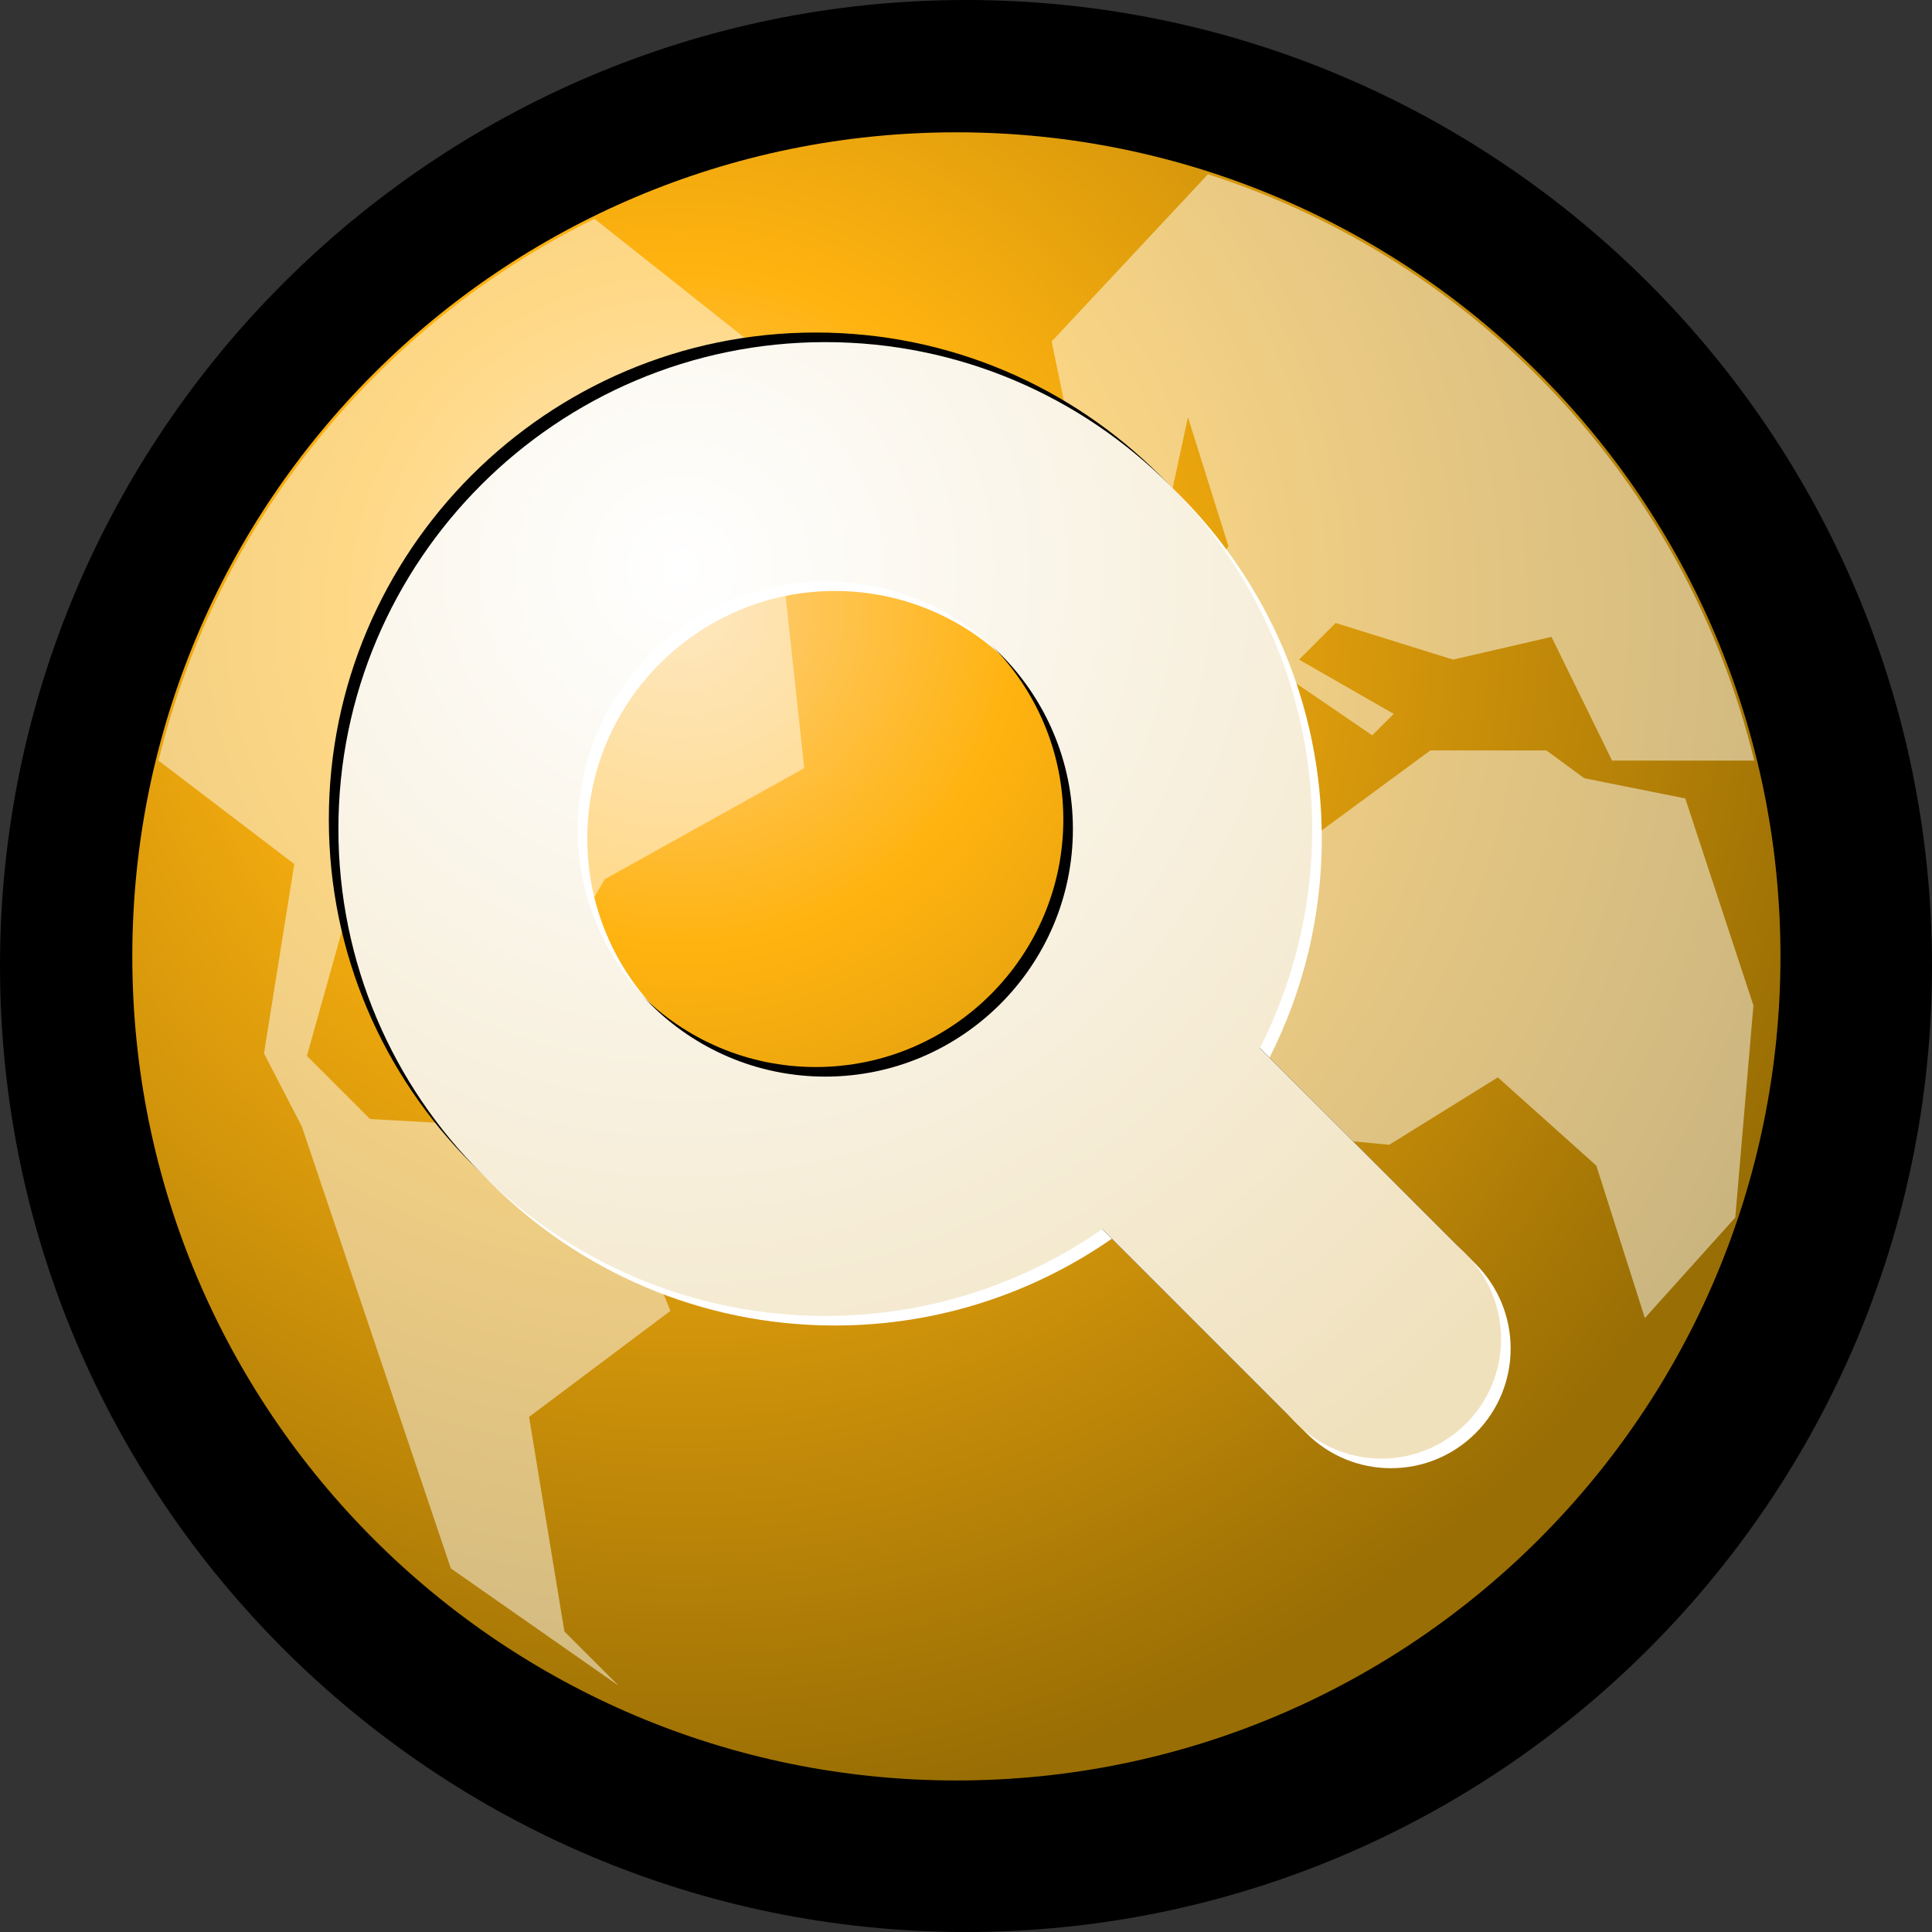
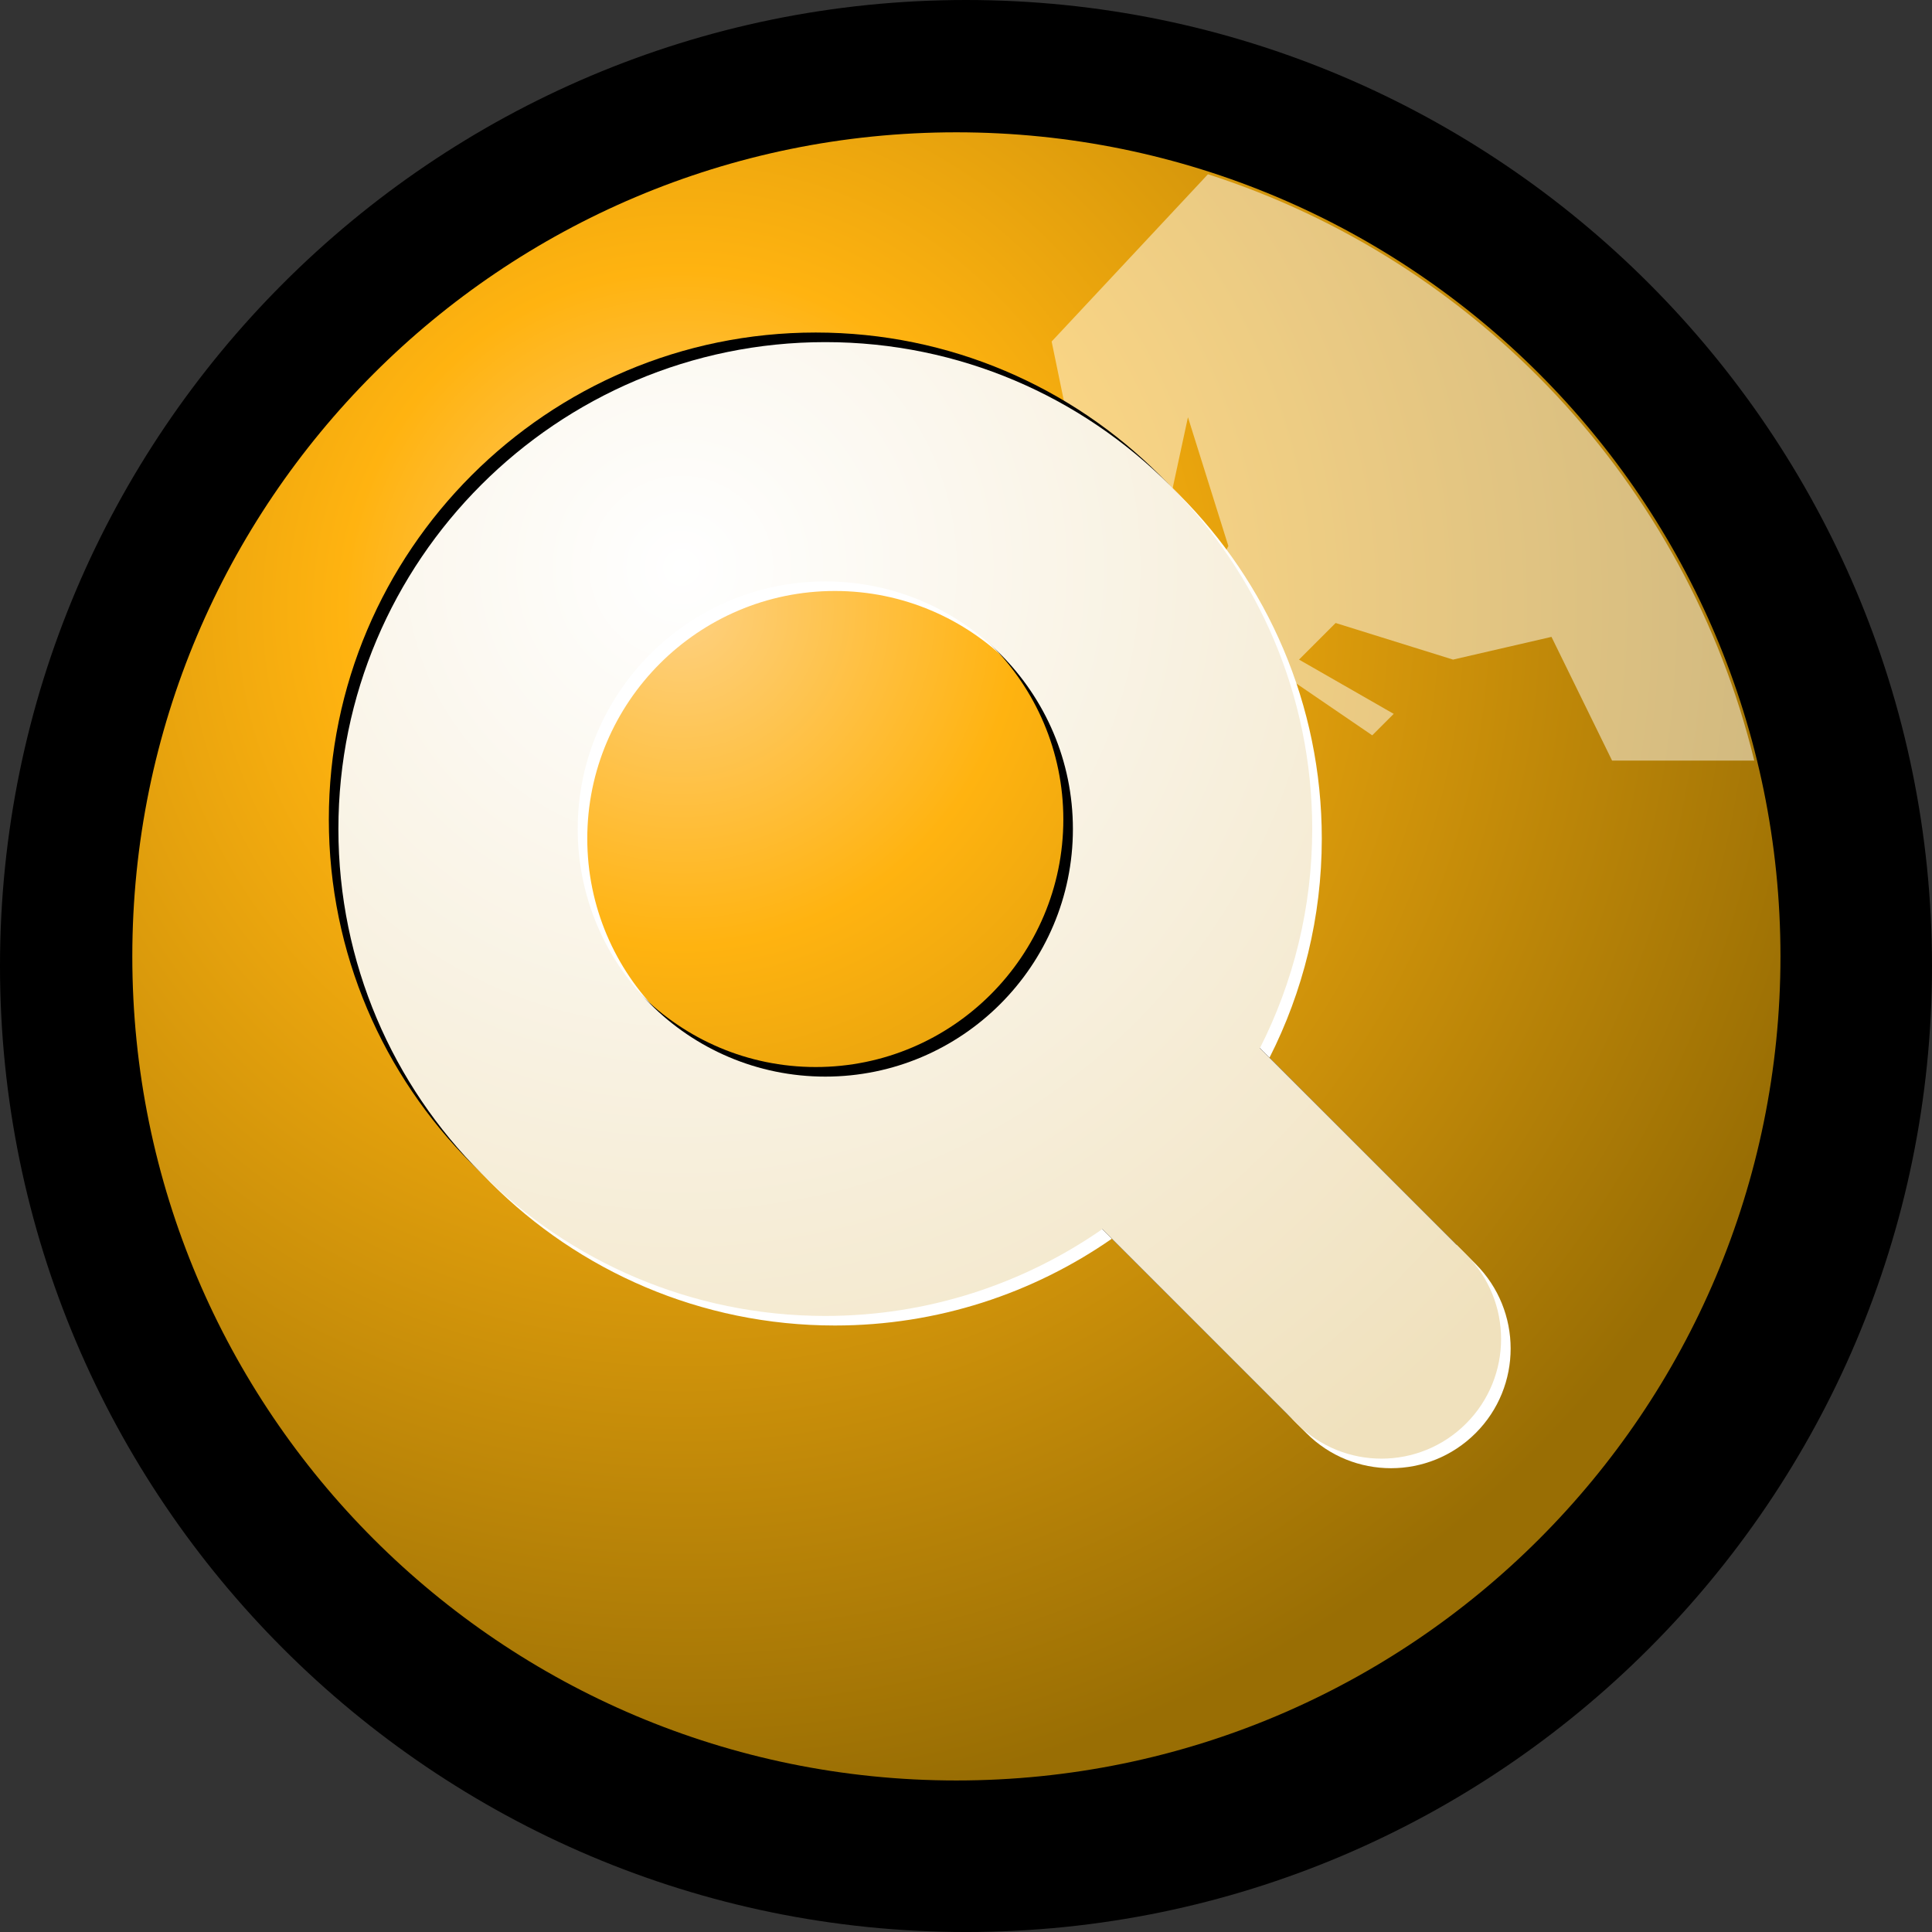
<svg width="200.954pt" height="200.954pt" viewBox="0 0 200.954 200.954" xml:space="preserve">
  <rect x="0" y="0" width="200.954" height="200.954" fill="#333333" stroke="none" />
  <g id="Layer_x0020_1" style="fill-rule:nonzero;clip-rule:nonzero;stroke:#000000;stroke-miterlimit:4;">
    <path style="stroke:none;" d="M0,100.477c0,55.403,45.074,100.478,100.477,100.478c55.403,0,100.477-45.074,100.477-100.478C200.954,45.074,155.88,0,100.477,0C45.074,0,0,45.074,0,100.477z" />
    <radialGradient id="aigrd1" cx="70.882" cy="63.288" r="125.105" fx="70.882" fy="63.288" gradientUnits="userSpaceOnUse">
      <stop offset="0" style="stop-color:#FED182" />
      <stop offset="0.281" style="stop-color:#FFB310" />
      <stop offset="1" style="stop-color:#996E04" />
    </radialGradient>
    <path style="fill-rule:evenodd;clip-rule:evenodd;fill:url(#aigrd1);stroke:none;" d="M185.192,99.477c0,47.339-38.377,85.716-85.715,85.716c-47.339,0-85.715-38.377-85.715-85.716s38.376-85.715,85.715-85.715c47.338,0,85.715,38.376,85.715,85.715z" />
  </g>
  <g id="Layer_x0020_3" style="fill-rule:nonzero;clip-rule:nonzero;fill:#FFFFFF;stroke:#000000;stroke-miterlimit:4;">
    <g style="stroke:none;">
-       <path style="opacity:0.49;fill:none;" d="M167.676,79.109l-6.302-12.866l-10.241,2.363l-12.21-3.807l-3.807,3.807l9.847,5.645l-2.232,2.232l-10.766-7.352l-1.838,7.877l3.938,6.564c0,0-9.847,6.302-9.847,8.009s-5.908-5.909-5.908-5.909l-1.313-16.805     l6.302-3.414l4.464-8.665l-4.201-13.391l-2.889,13.391l-7.877-4.726l-3.413-16.542l16.258-17.397c-8.248-2.651-17.036-4.097-26.165-4.097c-13.511,0-26.282,3.147-37.64,8.73l17.087,13.552l4.727,43.588L62.907,91.45l-9.19,15.755V90.137h-16.28l-5.514,19.693     l6.565,6.565l23.632,1.313l7.615,18.643L55.03,147.379l3.676,22.319l5.645,5.645L46.89,163.134l-15.492-45.951l-3.939-7.615l3.151-19.693l-14.123-10.76c-1.596,6.528-2.461,13.343-2.461,20.363c0,47.193,38.258,85.451,85.451,85.451     c37.694,0,69.665-24.417,81.016-58.289l-9.404,8.661l-1.838-16.279l-13.392-13.392l-9.19,13.654l-21.794-2.101V95.651l23.895-17.593h12.079l3.938,2.888l10.503,2.101l7.09,21.532l-1.382,20.567c2.55-8.104,3.93-16.725,3.93-25.669     c0-7.022-0.865-13.838-2.462-20.368h-14.79z" />
      <path style="opacity:0.49;" d="M112.797,52.063l7.877,4.726l2.889-13.391l4.201,13.391l-4.464,8.665l-6.302,3.414l1.313,16.805c0,0,5.908,7.616,5.908,5.909s9.847-8.009,9.847-8.009l-3.938-6.564l1.838-7.877l10.766,7.352l2.232-2.232l-9.847-5.645l3.807-3.807     l12.21,3.807l10.241-2.363l6.302,12.866h14.79c-7.063-28.866-28.777-51.972-56.824-60.985l-16.258,17.397l3.413,16.542z" />
-       <path style="opacity:0.49;" d="M175.29,83.047l-10.503-2.101l-3.938-2.888H148.77l-23.895,17.593v21.531l19.623,1.892l11.297-7.012l10.244,9.179l5.05,15.854l9.404-10.456c0.167-0.498-0.157,0.502,0,0l1.887-22.06l-7.09-21.532z" />
-       <path style="opacity:0.49;" d="M27.459,109.567l3.939,7.615l15.492,45.951l17.461,12.209l-5.645-5.645l-3.676-22.319l14.705-11.028l-7.615-18.643l-23.632-1.313l-6.565-6.565l5.514-19.693h16.28v17.068l9.19-15.755l20.744-11.554l-4.727-43.588L61.837,22.757     C39.423,33.775,22.551,54.32,16.487,79.114l14.123,10.76l-3.151,19.693z" />
    </g>
  </g>
  <g id="Layer_x0020_2" style="fill-rule:nonzero;clip-rule:nonzero;stroke:#000000;stroke-miterlimit:4;">
    <path style="fill-rule:evenodd;clip-rule:evenodd;fill:#FFFFFF;stroke:none;" d="M153.484,131.465l-21.443-21.442c3.474-6.857,5.443-14.601,5.443-22.798c0-27.925-22.719-50.645-50.646-50.645c-27.926,0-50.645,22.72-50.645,50.645    c0,27.926,22.719,50.645,50.645,50.645c10.7,0,20.63-3.345,28.815-9.03l20.229,20.227c4.86,4.862,12.74,4.862,17.601,0c4.86-4.858,4.86-12.738,0-17.601z M61.085,87.224c0-14.201,11.553-25.754,25.753-25.754s25.754,11.553,25.754,25.754    s-11.554,25.754-25.754,25.754s-25.753-11.554-25.753-25.754z" />
-     <path style="fill-rule:evenodd;clip-rule:evenodd;stroke:none;" d="M151.492,129.475L130.05,108.03c3.473-6.856,5.442-14.599,5.442-22.797c0-27.926-22.718-50.646-50.645-50.646c-27.925,0-50.644,22.72-50.644,50.646c0,27.925,22.719,50.645,50.644,50.645    c10.701,0,20.63-3.345,28.816-9.031l20.229,20.229c4.862,4.861,12.74,4.861,17.601,0c4.862-4.859,4.862-12.739,0-17.601z M59.094,85.233c0-14.201,11.553-25.754,25.753-25.754c14.202,0,25.754,11.553,25.754,25.754c0,14.2-11.553,25.753-25.754,25.753    c-14.2,0-25.753-11.553-25.753-25.753z" />
+     <path style="fill-rule:evenodd;clip-rule:evenodd;stroke:none;" d="M151.492,129.475L130.05,108.03c3.473-6.856,5.442-14.599,5.442-22.797c0-27.926-22.718-50.646-50.645-50.646c-27.925,0-50.644,22.72-50.644,50.646c0,27.925,22.719,50.645,50.644,50.645    c10.701,0,20.63-3.345,28.816-9.031l20.229,20.229c4.862,4.861,12.74,4.861,17.601,0z M59.094,85.233c0-14.201,11.553-25.754,25.753-25.754c14.202,0,25.754,11.553,25.754,25.754c0,14.2-11.553,25.753-25.754,25.753    c-14.2,0-25.753-11.553-25.753-25.753z" />
    <radialGradient id="aigrd2" cx="70.876" cy="59.036" r="114.58" fx="70.876" fy="59.036" gradientUnits="userSpaceOnUse">
      <stop offset="0" style="stop-color:#FFFFFF" />
      <stop offset="1" style="stop-color:#F0E1BD" />
    </radialGradient>
    <path style="fill-rule:evenodd;clip-rule:evenodd;fill:url(#aigrd2);stroke:none;" d="M152.488,130.471l-21.442-21.444c3.473-6.856,5.442-14.601,5.442-22.797c0-27.926-22.719-50.645-50.645-50.645c-27.925,0-50.645,22.719-50.645,50.645    c0,27.925,22.72,50.645,50.645,50.645c10.701,0,20.629-3.345,28.816-9.031l20.229,20.229c4.86,4.861,12.74,4.861,17.601,0c4.86-4.86,4.86-12.74,0-17.601z M60.089,86.229c0-14.201,11.553-25.754,25.754-25.754c14.202,0,25.753,11.553,25.753,25.754    c0,14.201-11.552,25.753-25.753,25.753c-14.201,0-25.754-11.553-25.754-25.753z" />
  </g>
</svg>